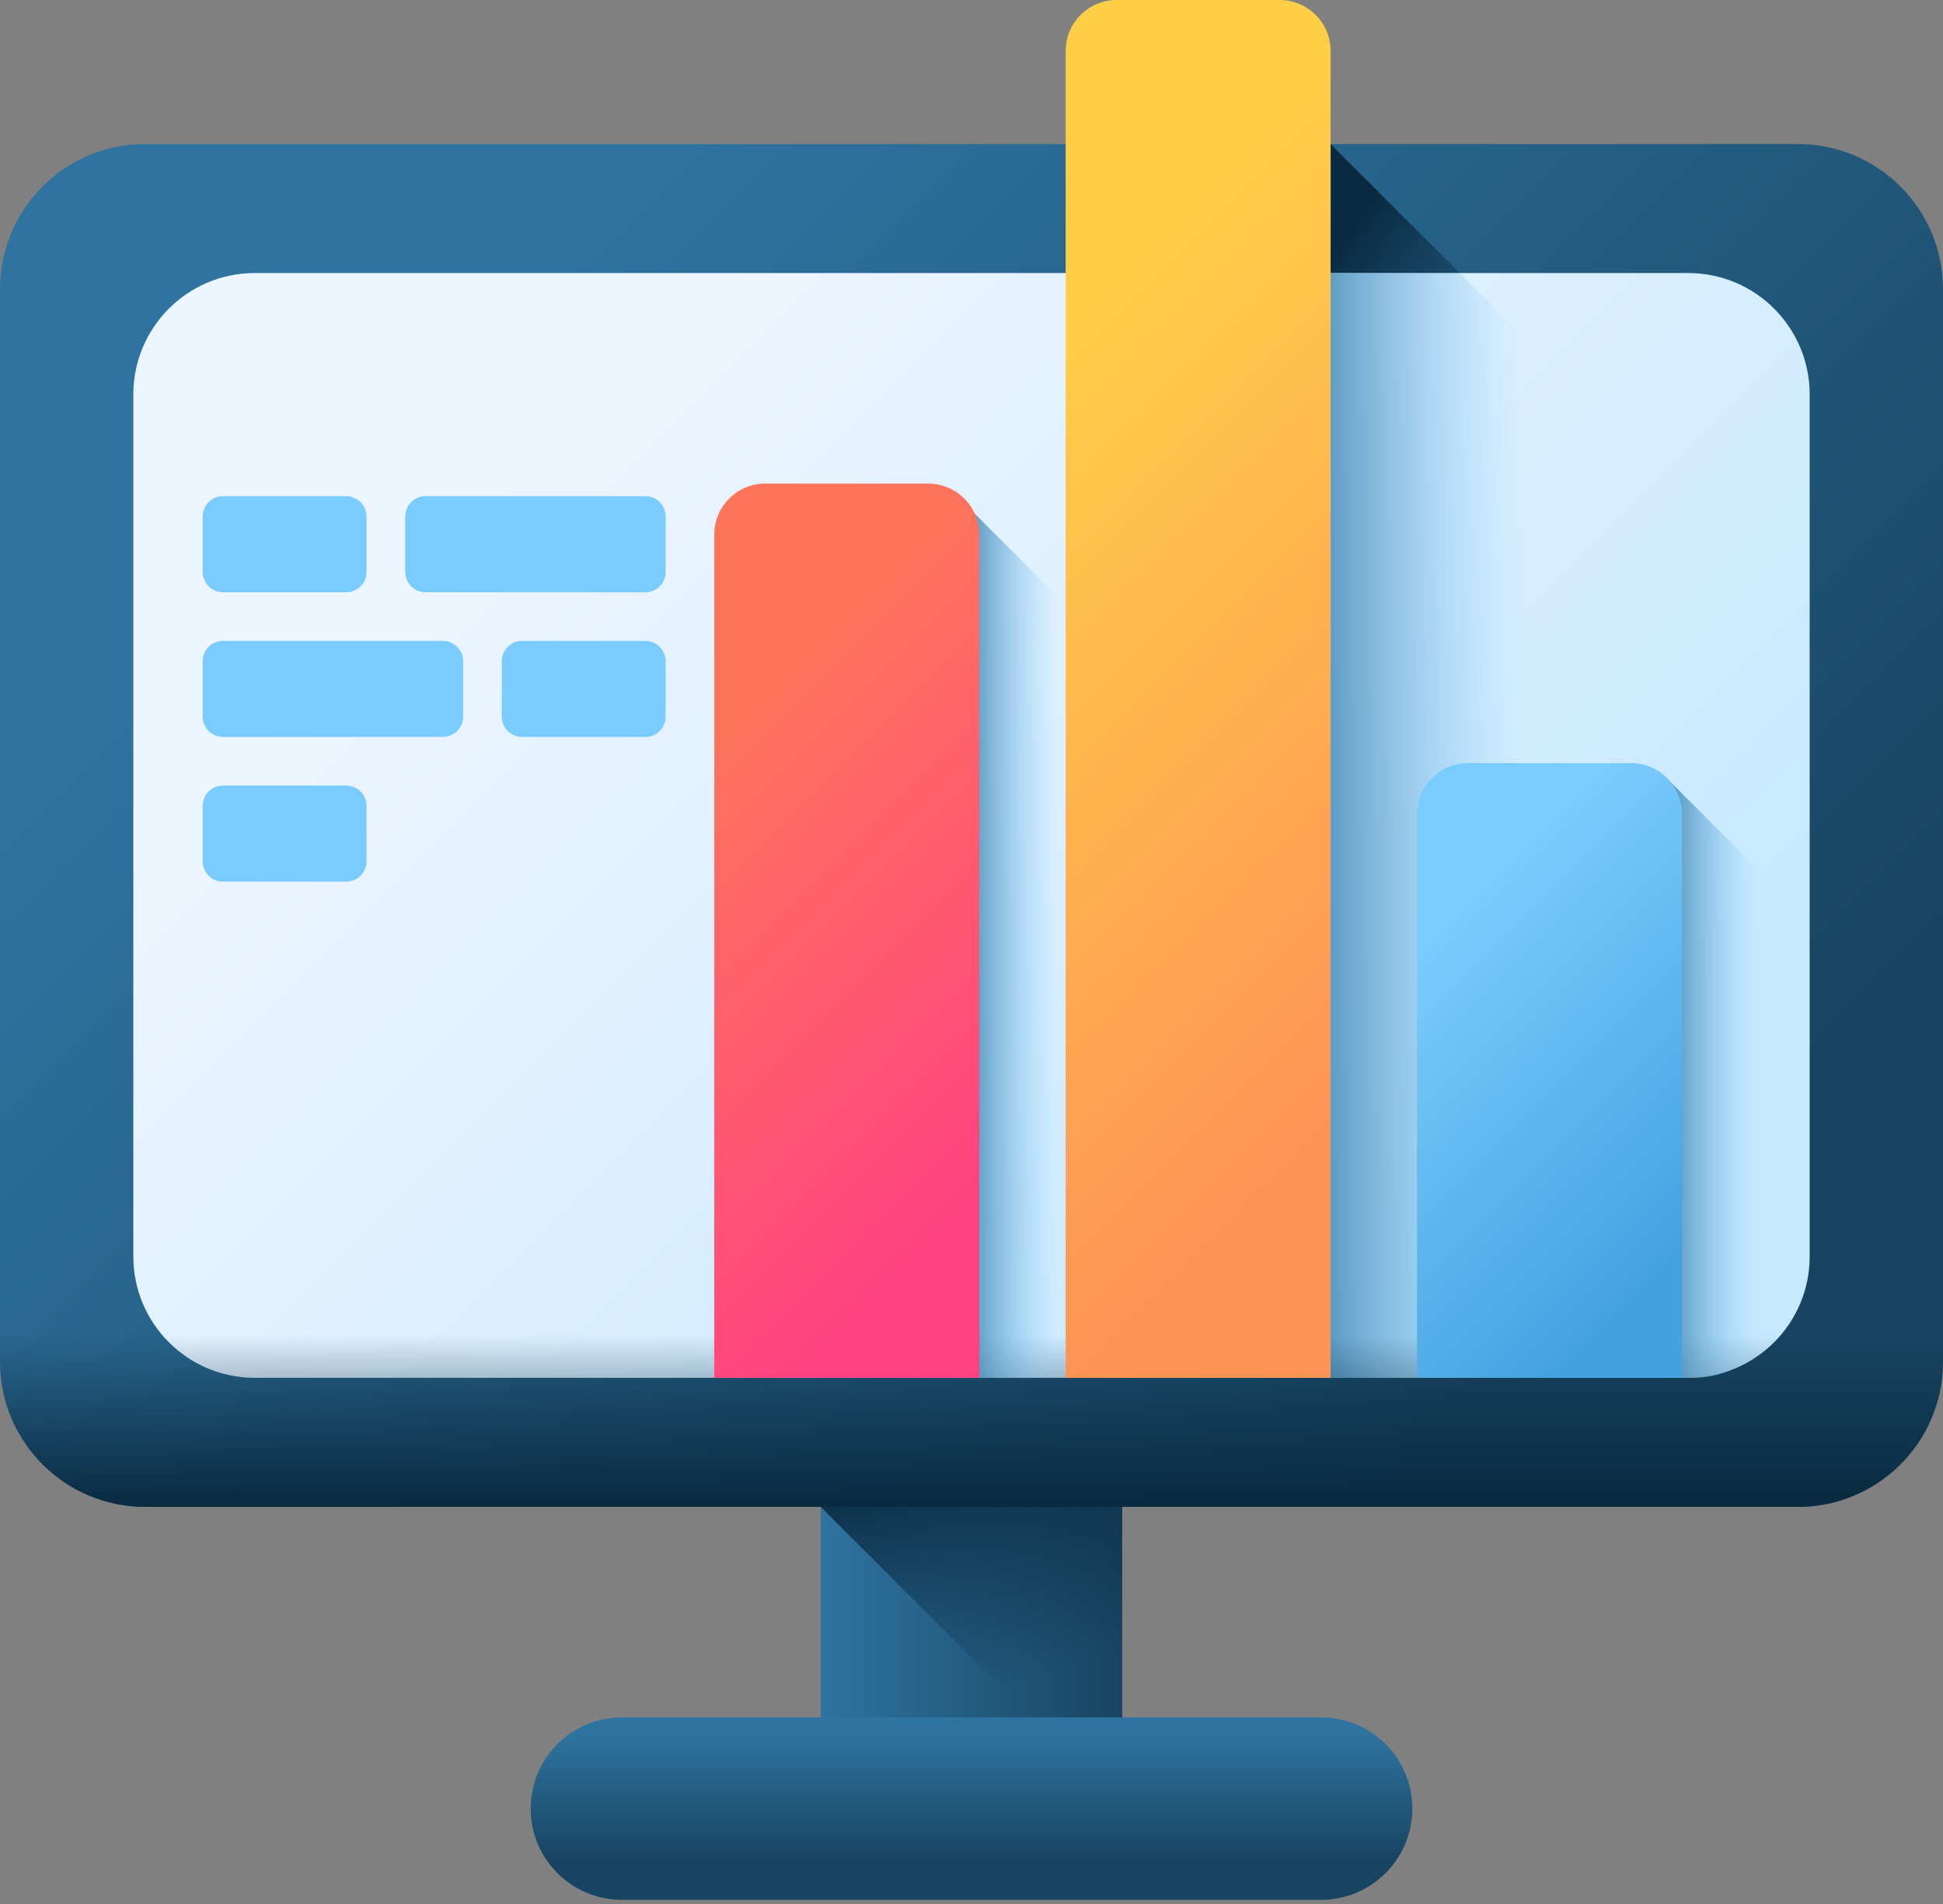
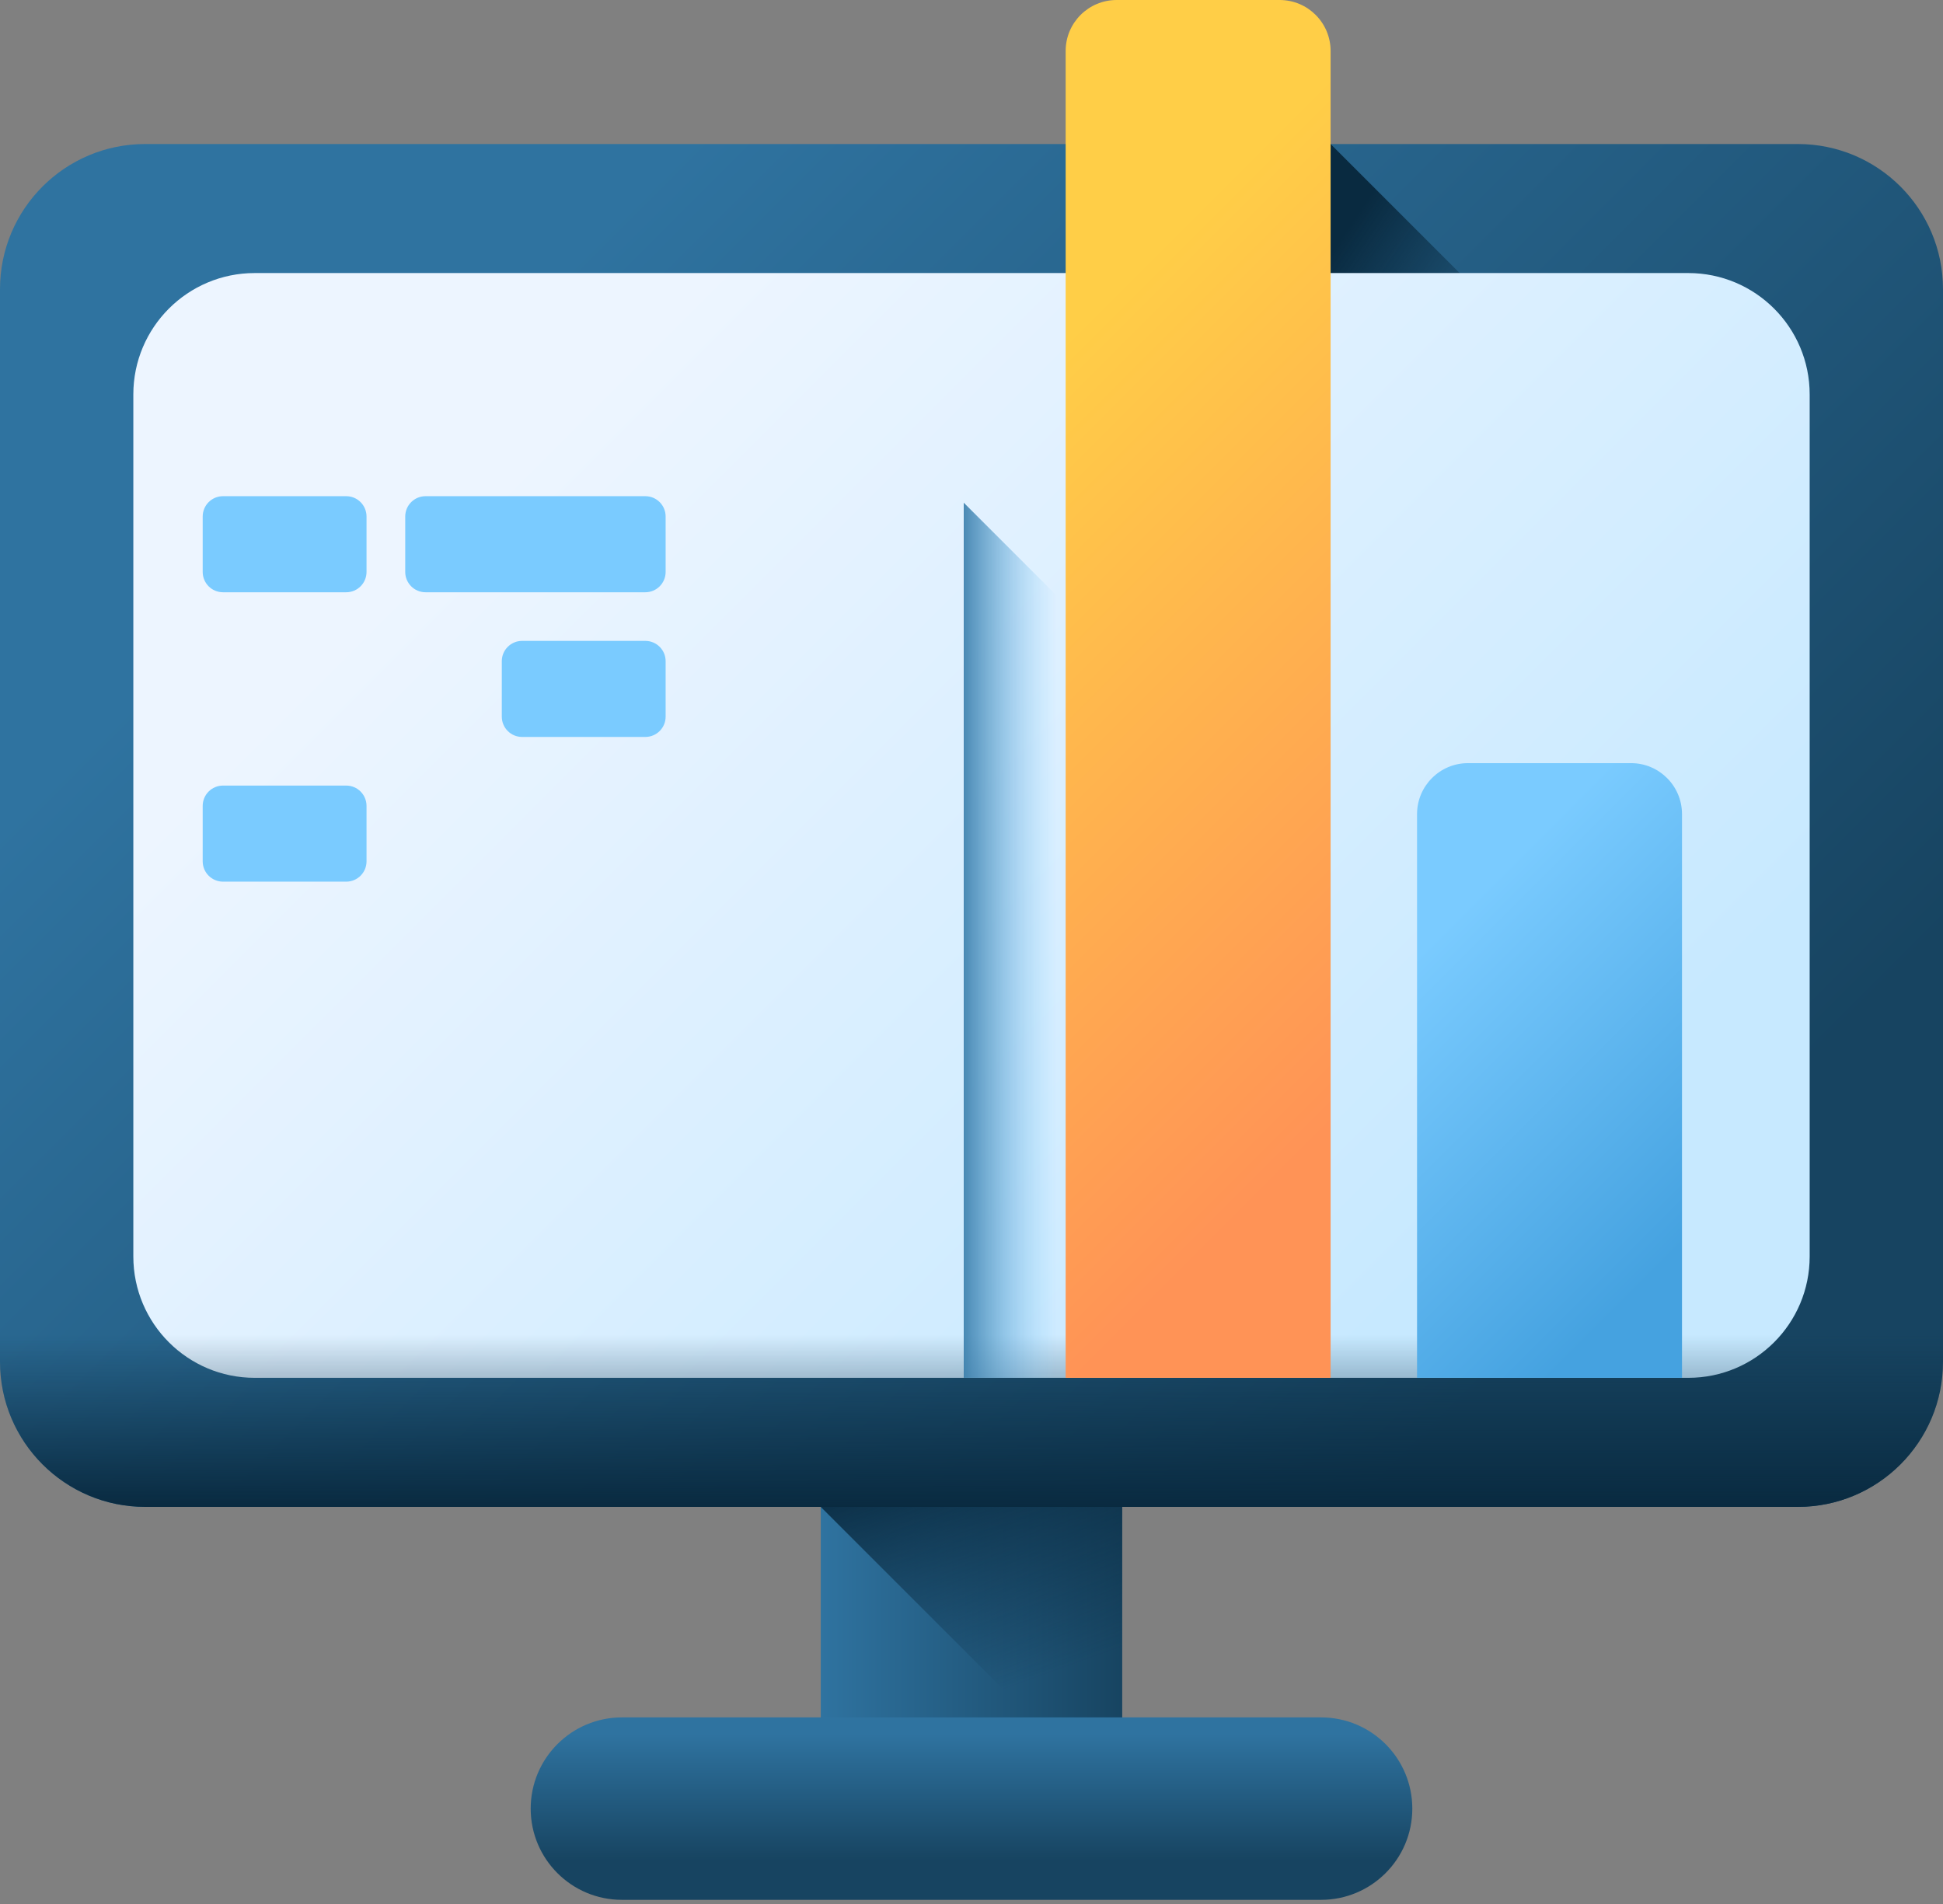
<svg xmlns="http://www.w3.org/2000/svg" width="100" height="98" viewBox="0 0 100 98" fill="none">
  <rect x="0" y="0" width="100" height="98" fill="#808080" stroke="none" />
  <path d="M42.242 70.918H57.757V91.453H42.242V70.918Z" fill="url(#paint0_linear_6_153)" />
  <path d="M67.992 97.786H32.008C29.415 97.786 27.313 95.684 27.313 93.091C27.313 90.498 29.415 88.396 32.008 88.396H67.992C70.585 88.396 72.687 90.498 72.687 93.091C72.687 95.683 70.585 97.786 67.992 97.786Z" fill="url(#paint1_linear_6_153)" />
  <path d="M42.242 77.56L56.136 91.453H57.757V70.918H42.242V77.56Z" fill="url(#paint2_linear_6_153)" />
  <path d="M92.528 77.56H7.471C3.345 77.56 0 74.215 0 70.089V14.884C0 10.758 3.345 7.413 7.471 7.413H92.529C96.655 7.413 100 10.758 100 14.884V70.089C100 74.215 96.655 77.56 92.528 77.56Z" fill="url(#paint3_linear_6_153)" />
  <path d="M68.482 7.413L79.802 18.733V70.918H68.482V7.413Z" fill="url(#paint4_linear_6_153)" />
  <path d="M86.89 70.918H13.11C9.659 70.918 6.862 68.121 6.862 64.67V20.303C6.862 16.852 9.659 14.054 13.11 14.054H86.89C90.341 14.054 93.138 16.852 93.138 20.303V64.67C93.138 68.121 90.341 70.918 86.89 70.918Z" fill="url(#paint5_linear_6_153)" />
-   <path d="M75.124 14.054H68.482V70.918H79.802V18.733L75.124 14.054Z" fill="url(#paint6_linear_6_153)" />
  <path d="M0 63.794V70.088C0 74.215 3.345 77.56 7.471 77.56H92.529C96.655 77.56 100 74.215 100 70.088V63.794H0Z" fill="url(#paint7_linear_6_153)" />
  <path d="M49.6 25.873L55.826 32.098V70.918H49.6V25.873Z" fill="url(#paint8_linear_6_153)" />
-   <path d="M85.679 39.954L91.904 46.179V66.224C91.904 68.817 89.802 70.918 87.21 70.918H85.679V39.954Z" fill="url(#paint9_linear_6_153)" />
-   <path d="M50.397 70.918H36.761V27.513C36.761 26.064 37.935 24.89 39.384 24.89H47.774C49.222 24.89 50.397 26.064 50.397 27.513V70.918H50.397Z" fill="url(#paint10_linear_6_153)" />
  <path d="M68.482 70.918H54.846V2.623C54.846 1.175 56.02 0 57.469 0H65.859C67.308 0 68.482 1.174 68.482 2.623V70.918H68.482Z" fill="url(#paint11_linear_6_153)" />
  <path d="M86.567 70.918H72.931V41.903C72.931 40.454 74.106 39.279 75.554 39.279H83.944C85.393 39.279 86.567 40.454 86.567 41.903V70.918H86.567Z" fill="url(#paint12_linear_6_153)" />
  <path d="M17.819 30.484H11.477C10.9 30.484 10.432 30.016 10.432 29.438V26.585C10.432 26.007 10.9 25.539 11.477 25.539H17.819C18.396 25.539 18.864 26.007 18.864 26.585V29.438C18.864 30.016 18.396 30.484 17.819 30.484Z" fill="#7ACBFF" />
  <path d="M33.213 30.484H21.901C21.324 30.484 20.856 30.016 20.856 29.438V26.585C20.856 26.007 21.324 25.539 21.901 25.539H33.213C33.79 25.539 34.258 26.007 34.258 26.585V29.438C34.258 30.016 33.79 30.484 33.213 30.484Z" fill="#7ACBFF" />
  <path d="M26.871 37.931H33.213C33.79 37.931 34.258 37.464 34.258 36.886V34.032C34.258 33.455 33.79 32.987 33.213 32.987H26.871C26.294 32.987 25.826 33.455 25.826 34.032V36.886C25.826 37.464 26.294 37.931 26.871 37.931Z" fill="#7ACBFF" />
-   <path d="M11.477 37.931H22.788C23.366 37.931 23.834 37.464 23.834 36.886V34.032C23.834 33.455 23.366 32.987 22.788 32.987H11.477C10.9 32.987 10.432 33.455 10.432 34.032V36.886C10.432 37.464 10.9 37.931 11.477 37.931Z" fill="#7ACBFF" />
  <path d="M17.819 45.379H11.477C10.9 45.379 10.432 44.911 10.432 44.334V41.48C10.432 40.903 10.9 40.434 11.477 40.434H17.819C18.396 40.434 18.864 40.903 18.864 41.48V44.334C18.864 44.911 18.396 45.379 17.819 45.379Z" fill="#7ACBFF" />
  <defs>
    <linearGradient id="paint0_linear_6_153" x1="42.242" y1="81.186" x2="57.757" y2="81.186" gradientUnits="userSpaceOnUse">
      <stop stop-color="#2F73A0" />
      <stop offset="1" stop-color="#174461" />
    </linearGradient>
    <linearGradient id="paint1_linear_6_153" x1="50" y1="89.257" x2="50" y2="95.754" gradientUnits="userSpaceOnUse">
      <stop stop-color="#2F73A0" />
      <stop offset="1" stop-color="#174461" />
    </linearGradient>
    <linearGradient id="paint2_linear_6_153" x1="54.257" y1="86.084" x2="49.747" y2="73.535" gradientUnits="userSpaceOnUse">
      <stop stop-color="#092A40" stop-opacity="0" />
      <stop offset="1" stop-color="#092A40" />
    </linearGradient>
    <linearGradient id="paint3_linear_6_153" x1="25.062" y1="17.549" x2="77.813" y2="70.3" gradientUnits="userSpaceOnUse">
      <stop stop-color="#2F73A0" />
      <stop offset="1" stop-color="#174461" />
    </linearGradient>
    <linearGradient id="paint4_linear_6_153" x1="64.531" y1="36.5" x2="56.394" y2="31.01" gradientUnits="userSpaceOnUse">
      <stop stop-color="#092A40" stop-opacity="0" />
      <stop offset="1" stop-color="#092A40" />
    </linearGradient>
    <linearGradient id="paint5_linear_6_153" x1="29.014" y1="21.5" x2="73.406" y2="65.893" gradientUnits="userSpaceOnUse">
      <stop stop-color="#EDF5FF" />
      <stop offset="1" stop-color="#C7E9FF" />
    </linearGradient>
    <linearGradient id="paint6_linear_6_153" x1="78.235" y1="42.486" x2="65.784" y2="42.486" gradientUnits="userSpaceOnUse">
      <stop stop-color="#7ACBFF" stop-opacity="0" />
      <stop offset="1" stop-color="#2F73A0" />
    </linearGradient>
    <linearGradient id="paint7_linear_6_153" x1="50" y1="68.721" x2="50" y2="77.584" gradientUnits="userSpaceOnUse">
      <stop stop-color="#092A40" stop-opacity="0" />
      <stop offset="1" stop-color="#092A40" />
    </linearGradient>
    <linearGradient id="paint8_linear_6_153" x1="54.379" y1="48.396" x2="49.013" y2="48.396" gradientUnits="userSpaceOnUse">
      <stop stop-color="#7ACBFF" stop-opacity="0" />
      <stop offset="1" stop-color="#2F73A0" />
    </linearGradient>
    <linearGradient id="paint9_linear_6_153" x1="90.457" y1="55.436" x2="85.091" y2="55.436" gradientUnits="userSpaceOnUse">
      <stop stop-color="#7ACBFF" stop-opacity="0" />
      <stop offset="1" stop-color="#2F73A0" />
    </linearGradient>
    <linearGradient id="paint10_linear_6_153" x1="34.597" y1="39.691" x2="53.596" y2="58.69" gradientUnits="userSpaceOnUse">
      <stop stop-color="#FF755C" />
      <stop offset="1" stop-color="#FF4181" />
    </linearGradient>
    <linearGradient id="paint11_linear_6_153" x1="48.837" y1="23.4" x2="75.971" y2="50.534" gradientUnits="userSpaceOnUse">
      <stop stop-color="#FFCE47" />
      <stop offset="1" stop-color="#FF9356" />
    </linearGradient>
    <linearGradient id="paint12_linear_6_153" x1="72.991" y1="49.109" x2="87.287" y2="63.405" gradientUnits="userSpaceOnUse">
      <stop stop-color="#7ACBFF" />
      <stop offset="1" stop-color="#45A2E0" />
    </linearGradient>
  </defs>
</svg>